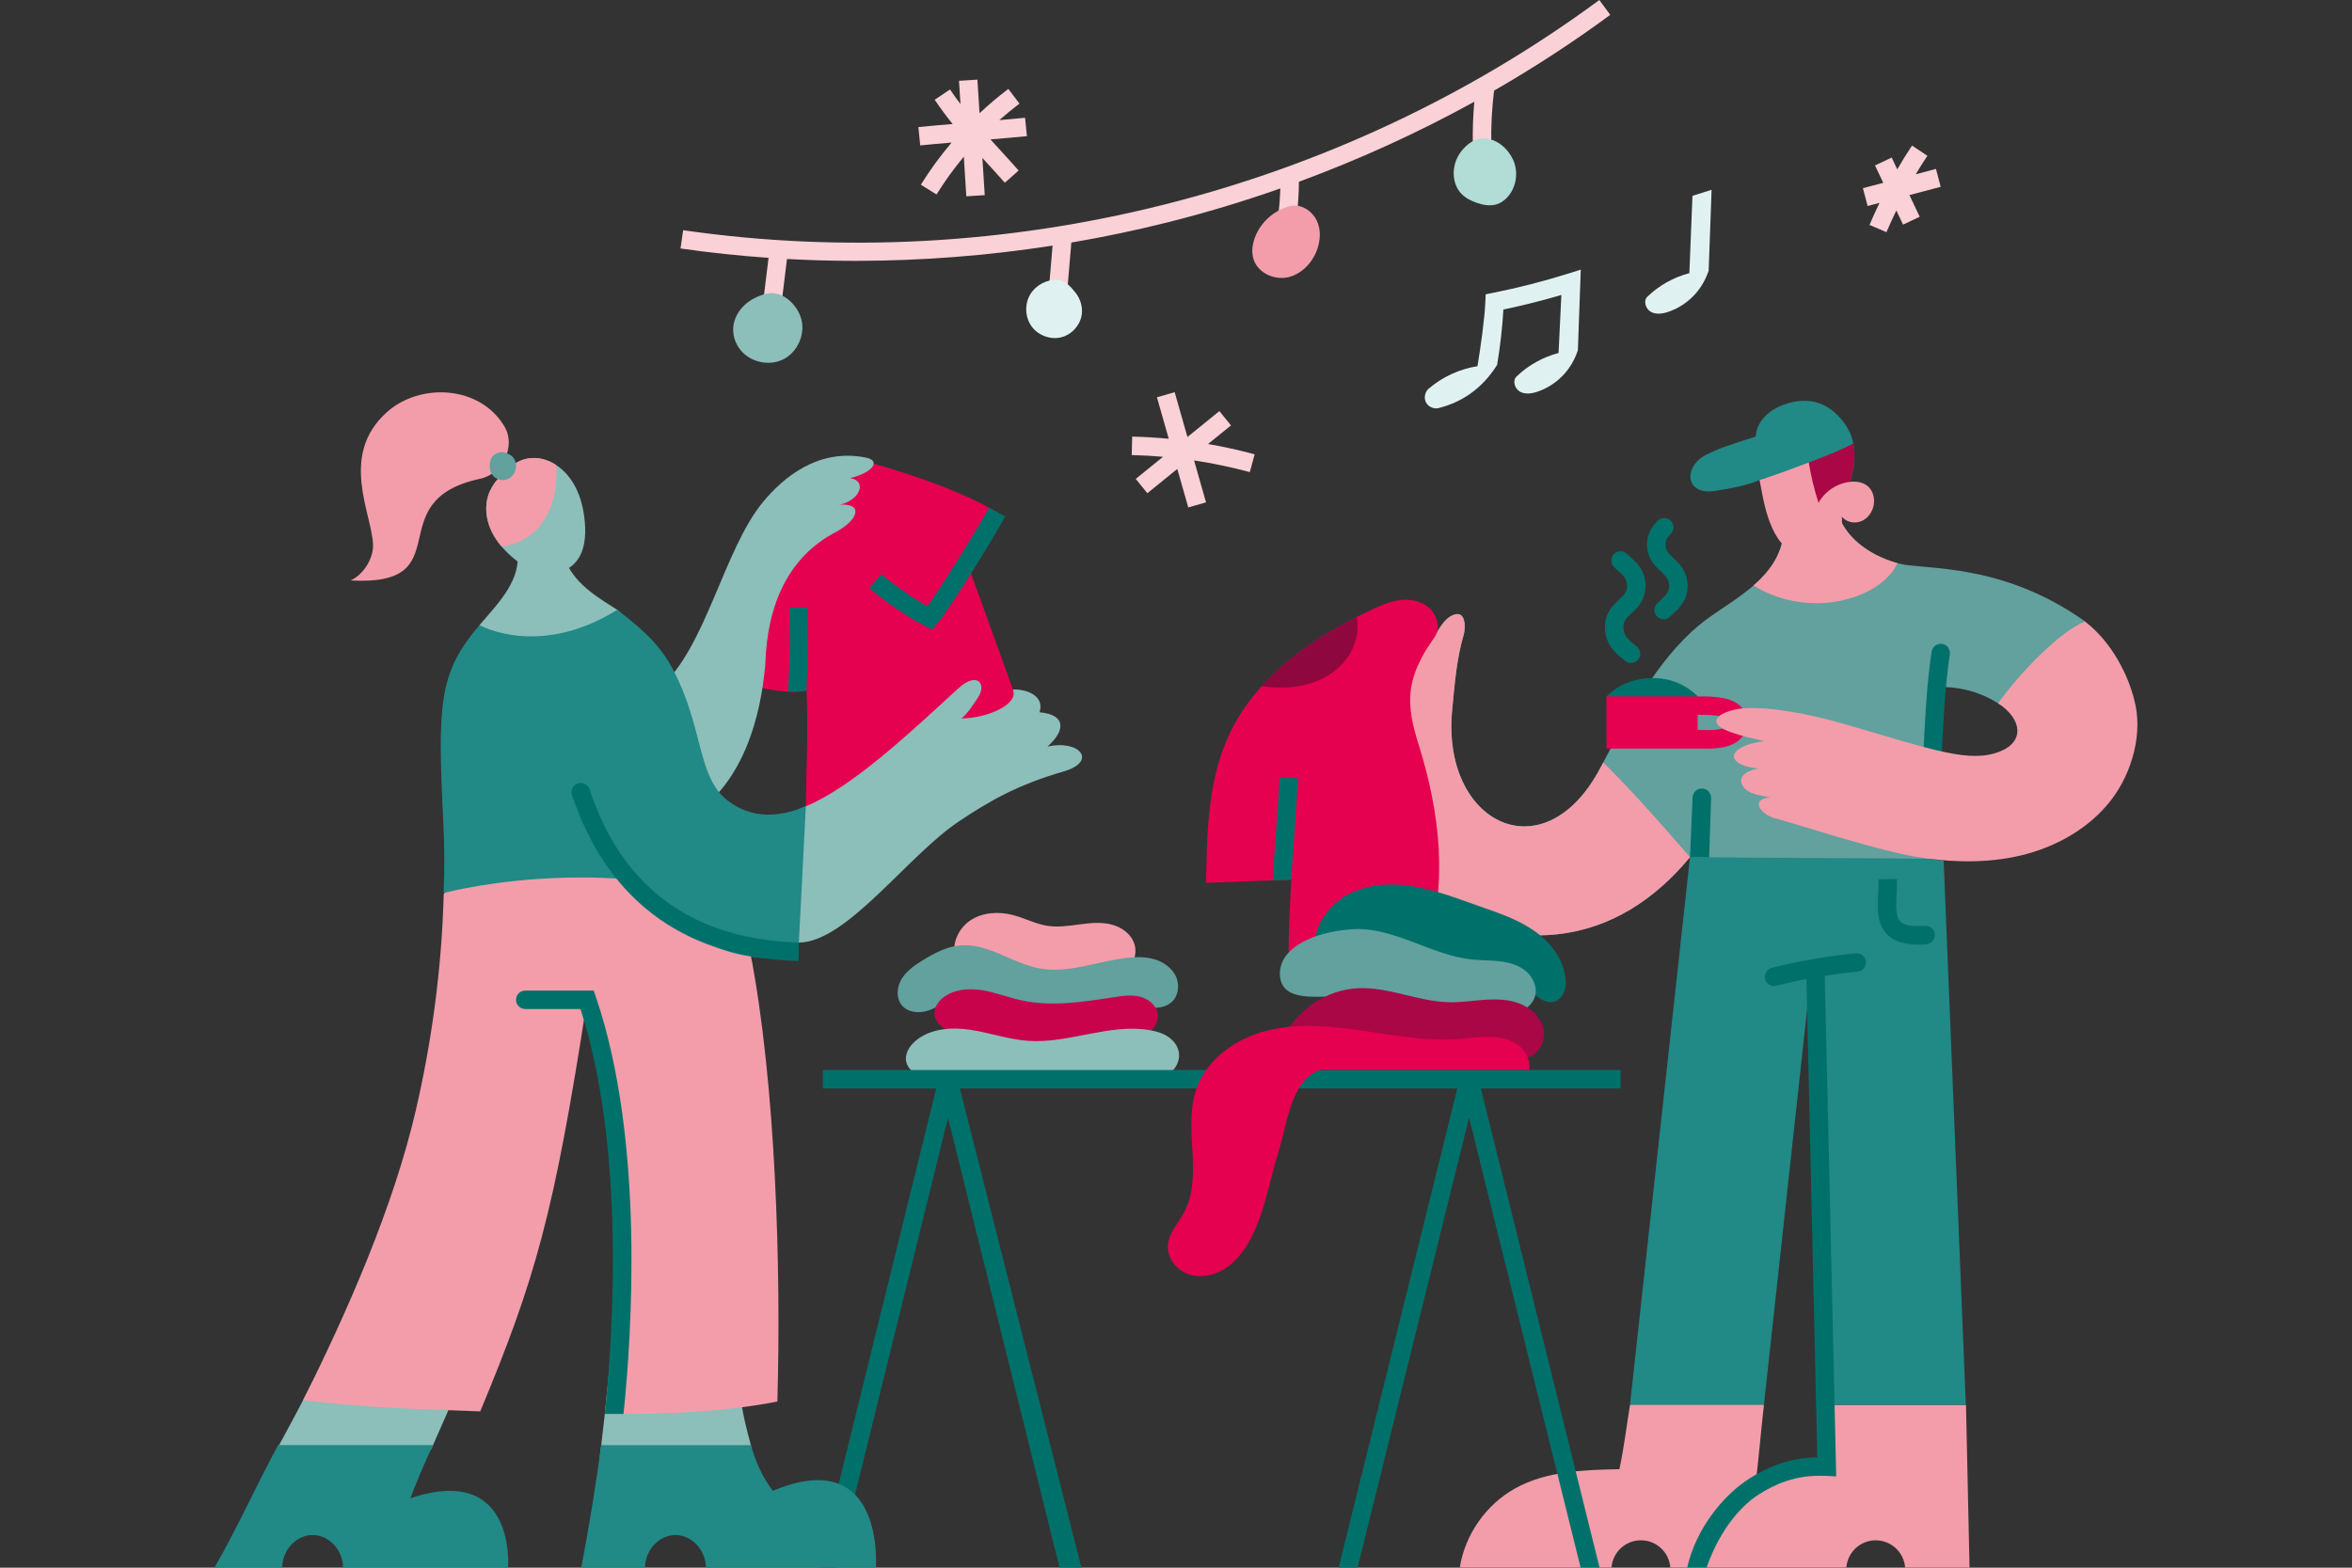
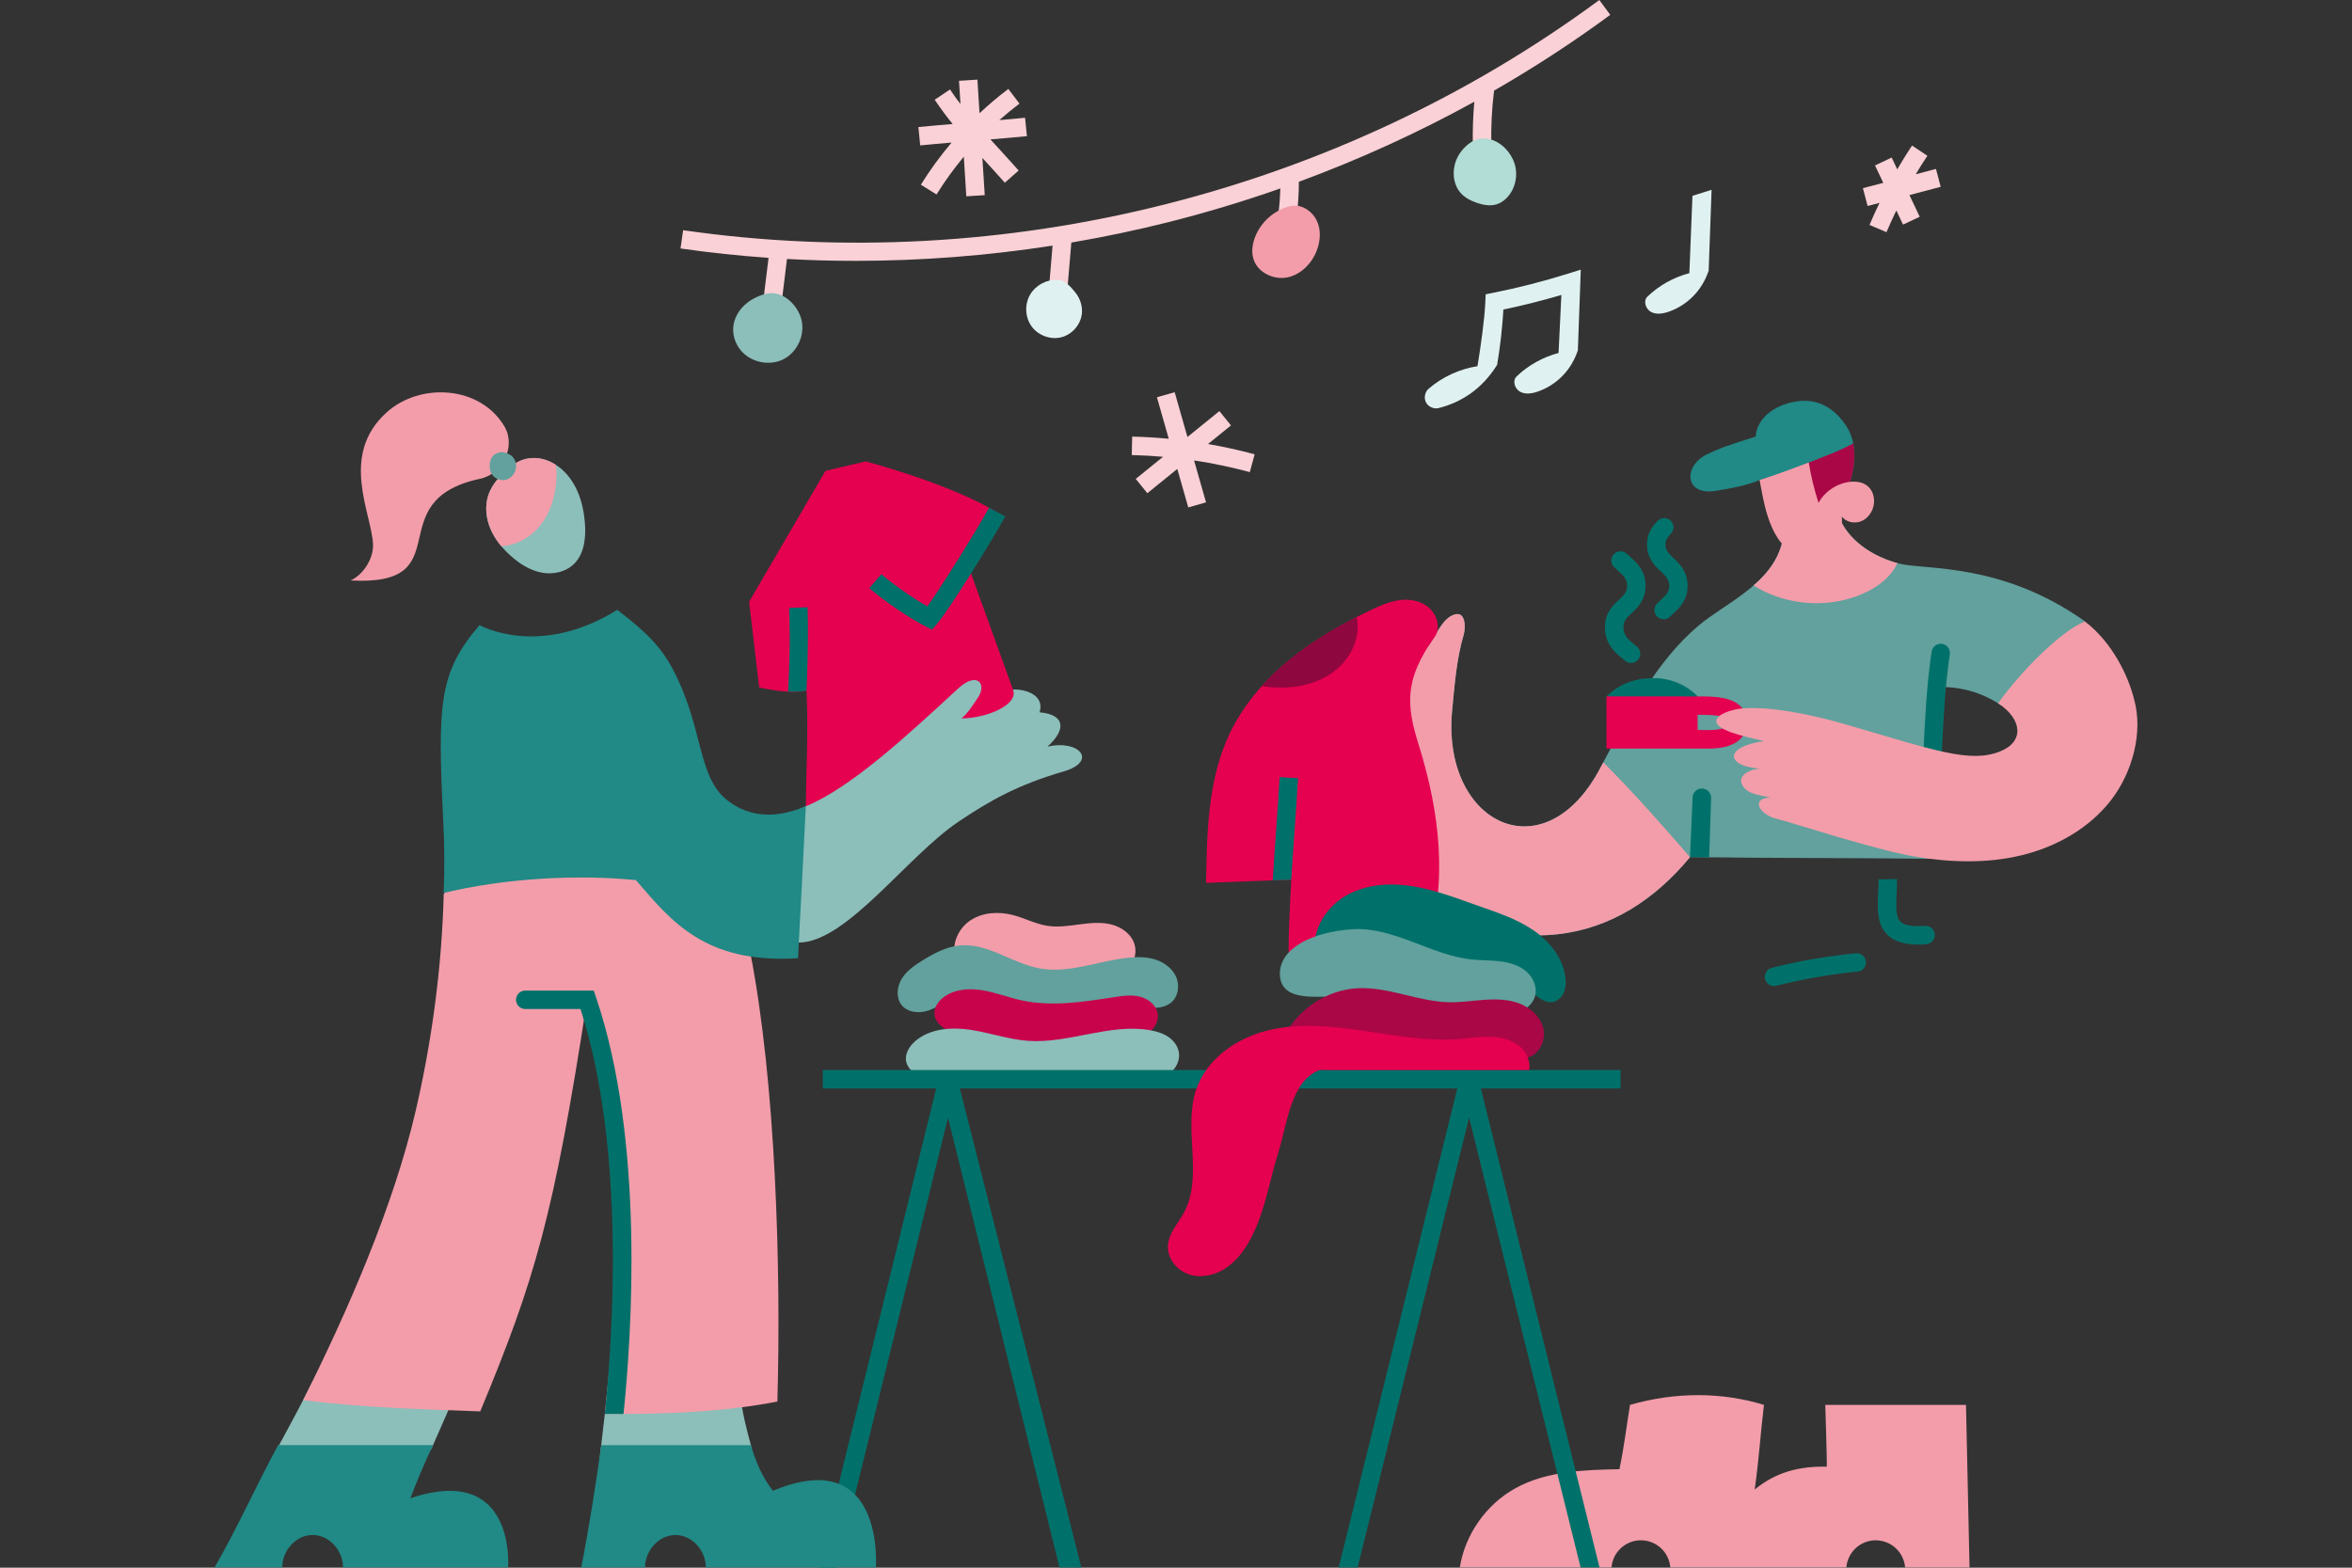
<svg xmlns="http://www.w3.org/2000/svg" id="a" viewBox="0 0 600 400">
  <rect x="0" y="0" width="600" height="400" fill="#333333" stroke="none" />
  <defs>
    <clipPath id="b">
      <path d="M455.11,135.13c-.72,13.1-14.4,18.17-22,24.66-10.42,8.88-17.43,22.05-24.85,36.13-14.34,27.22-40.58,14.18-37.81-14.69.62-6.43,1.09-12.95,2.91-19.15.58-1.97.52-5.97-2.09-5.34-3.7.89-5.16,6.51-7.8,9.22-10.24,18.72-12.07,41.84-4.75,61.2,10.71,8.55,24.83,12.67,38.46,11.23,13.62-1.44,24.98-8.84,33.95-19.7,21.22.29,43.23.19,64.64.46-.66-12.54-1.28-27.27-1.51-43.83,5.66-.23,11.37,1.33,16.13,4.58,6.63-7.75,14.18-14.83,21.5-21.36-21.39-15.17-40.86-13.05-47.43-14.74s-13.09-5.86-15.42-12.18c-5.06.5-10.02,2.03-13.93,3.5Z" style="fill:#62a19d;" />
    </clipPath>
    <clipPath id="c">
      <path d="M471.91,123.21c1.39-4.41,1.96-10.08-.88-14.45-2.84-4.37-6.93-7-12.11-6.42s-10.66,3.67-11.05,9.06c-6.43,2.03-9.3,2.96-12.62,4.63-5.77,2.92-5.66,10.52,2.48,9.2,6.49-1.05,8.44-1.63,12.89-3.37,1.59,1.79,3.8,4.99,5.76,6.38s4.31,2.34,6.7,2.2c3.68-.22,7.49-2.98,8.84-7.24Z" style="fill:#218986;" />
    </clipPath>
    <clipPath id="d">
      <path d="M365.99,162.53c1.58-2.2.66-5.48-1.31-7.34-1.97-1.85-4.89-2.42-7.57-2.08s-5.19,1.47-7.63,2.65c-7.27,3.51-14.34,7.53-20.58,12.64s-11.66,11.36-15.15,18.64c-5.59,11.67-5.88,25.08-6.08,38.23,7.13-.27,14.25-.55,21.74-.82-.42,7.7-.85,15.4-.61,22.78,11.92-.25,23.81-1.97,34.86-4.73,5.9-16.73,3.6-35.34-1.69-52.28-1.51-4.85-2.69-9.24-2.05-14.28.7-5.54,4.1-10.69,6.06-13.41Z" style="fill:#e50050;" />
    </clipPath>
    <clipPath id="e">
      <path d="M130.7,118.77c-2.62,2.05-5.15,4.5-6.17,7.72-.87,2.73-.53,5.78.58,8.42s2.95,4.9,5.05,6.8c2.29,2.08,4.98,3.81,7.98,4.39s6.35-.16,8.48-2.41c2.5-2.63,2.89-6.69,2.58-10.36-.27-3.2-.99-6.39-2.48-9.21s-3.8-5.24-6.69-6.46-6.4-1.18-9.33,1.12Z" style="fill:#8cbeba;" />
    </clipPath>
  </defs>
  <path d="M478.5,393.02c3.96,0,7.19,3.05,7.5,6.93h16.43l-.9-41.48h-35.9s.5,15.33.38,15.76c-6.87-.14-12.78,1.27-18.38,5.81,1.18-8.61,1.26-12.13,2.36-21.58-10.56-3.23-22.33-3.4-34.17,0-.89,5.38-1.47,10.56-2.7,16.41-9.1.18-18.61.47-26.57,4.88-7.44,4.12-12.82,11.79-14.15,20.19h38.7c.3-3.88,3.54-6.93,7.5-6.93s7.19,3.05,7.5,6.93h44.91c.3-3.88,3.54-6.93,7.5-6.93Z" style="fill:#f39daa;" />
-   <polygon points="431.12 218.69 415.81 358.47 449.98 358.47 462.13 247.21 465.63 358.47 501.49 358.47 495.83 219.61 467.05 215.8 431.12 218.69" style="fill:#218986;" />
-   <path d="M430.41,399.95c2.2-9.77,9.14-18.5,15.99-22.77,3.95-2.46,9.4-5.2,17.2-5.34l-2.81-123.14,4.71-.11,2.92,128.12-2.53-.13c-7.87-.41-13.22,2.24-17,4.59-5.67,3.53-10.68,10.51-13.51,18.77h-4.97Z" style="fill:#00716a;" />
  <path d="M450.29,249.85h0c-.34-1.28.43-2.58,1.71-2.9,7.02-1.77,14.2-3.01,21.41-3.72,1.31-.13,2.48.83,2.59,2.15h0c.1,1.27-.83,2.41-2.1,2.53-7,.68-13.97,1.89-20.78,3.61-1.24.31-2.5-.44-2.83-1.67Z" style="fill:#00716a;" />
  <path d="M489.27,241c-3.42,0-5.88-.76-7.59-2.31-2.96-2.69-2.75-6.85-2.56-10.86.06-1.15.11-2.33.1-3.47l4.71-.06c.02,1.28-.04,2.54-.1,3.76-.15,3.06-.29,5.96,1.03,7.16.72.66,2.39,1.31,6.18,1.01,1.24-.1,2.34.78,2.52,2.01h0c.19,1.36-.81,2.58-2.17,2.68-.74.06-1.44.09-2.11.09Z" style="fill:#00716a;" />
  <path d="M455.11,135.13c-.72,13.1-14.4,18.17-22,24.66-10.42,8.88-17.43,22.05-24.85,36.13-14.34,27.22-40.58,14.18-37.81-14.69.62-6.43,1.09-12.95,2.91-19.15.58-1.97.52-5.97-2.09-5.34-3.7.89-5.16,6.51-7.8,9.22-10.24,18.72-12.07,41.84-4.75,61.2,10.71,8.55,24.83,12.67,38.46,11.23,13.62-1.44,24.98-8.84,33.95-19.7,21.22.29,43.23.19,64.64.46-.66-12.54-1.28-27.27-1.51-43.83,5.66-.23,11.37,1.33,16.13,4.58,6.63-7.75,14.18-14.83,21.5-21.36-21.39-15.17-40.86-13.05-47.43-14.74s-13.09-5.86-15.42-12.18c-5.06.5-10.02,2.03-13.93,3.5Z" style="fill:#62a19d;" />
  <g style="clip-path:url(#b);">
    <path d="M431.12,218.69c-8.35-9.62-16.96-19.37-25.76-27.72-3.02-1.81-3.47-5.89-4.01-9.37-1.83-11.7-8.62-22.54-18.34-29.3-4.61-3.2-10.07-5.55-15.68-5.23-6.73.38-12.76,4.61-16.91,9.92-4.14,5.31-6.69,11.67-8.76,18.1-3.21,12.2-6.19,24.58-6.49,37.18-.3,12.61,2.25,25.6,9.3,36.06,7.05,10.46,19.06,17.99,31.67,17.68,10.13-.25,19.48-5.28,28.09-10.62,6.25-3.88,12.42-8.06,17.29-13.58s8.06-11.97,9.62-23.12Z" style="fill:#f39daa;" />
    <path d="M445.23,147.95c8.41,6.38,20.33,7.79,29.99,3.53,3.39-1.5,6.6-3.74,8.4-6.98,2.3-4.15,1.88-9.54-.66-13.55-2.54-4.01-6.99-6.63-11.68-7.39-4.69-.76-9.56.24-13.81,2.35-8.03,3.97-14.04,12.38-12.24,22.04Z" style="fill:#f39daa;" />
  </g>
  <path d="M495.27,194.23l-4.7-.23.08-1.72c.42-8.69.85-17.66,2.11-26.02.2-1.31,1.43-2.19,2.73-1.97h0c1.26.22,2.11,1.4,1.92,2.66-1.23,8.07-1.63,16.59-2.07,25.55l-.08,1.72Z" style="fill:#00716a;" />
  <path d="M436,218.75l-4.87-.06.65-15.23c.06-1.3,1.14-2.31,2.44-2.26h0c1.31.04,2.33,1.14,2.29,2.44l-.5,15.11Z" style="fill:#00716a;" />
  <path d="M471.91,123.21c1.39-4.41,1.96-10.08-.88-14.45-2.84-4.37-6.93-7-12.11-6.42s-10.66,3.67-11.05,9.06c-6.43,2.03-9.3,2.96-12.62,4.63-5.77,2.92-5.66,10.52,2.48,9.2,6.49-1.05,8.44-1.63,12.89-3.37,1.59,1.79,3.8,4.99,5.76,6.38s4.31,2.34,6.7,2.2c3.68-.22,7.49-2.98,8.84-7.24Z" style="fill:#218986;" />
  <g style="clip-path:url(#c);">
    <path d="M461.46,118c4.57-1.76,8.51-3.23,12.47-5.49,1.27,3.21,1.3,6.9.07,10.13s-3.7,5.97-6.78,7.52c-1.29.65-2.81,1.1-4.18.65-1.47-.48-2.45-1.88-3.08-3.3-.64-1.43-1.03-2.99-.93-4.56s.18-4.08,2.44-4.95Z" style="fill:#aa0746;" />
  </g>
  <path d="M461.42,118c.6,3.63,1.37,6.81,2.49,10.31,1.56-2.87,4.67-4.99,8.01-5.36,1.59-.18,3.3.05,4.53,1.08,1.35,1.13,1.85,3.06,1.55,4.79-.32,1.8-1.5,3.48-3.19,4.17s-3.84.26-4.96-1.18c.38,2.96-1.41,5.47-3.55,7.19-1.61,1.29-3.51,2.3-5.57,2.48-4.16.36-6.98-3.04-8.68-6.86s-2.32-7.61-3.18-12.14c4.03-1.27,7.84-2.69,12.56-4.49Z" style="fill:#f39daa;" />
  <path d="M409.81,177.68c3.17-3.01,6.82-4.56,11.56-4.66,5.01-.1,8.86,1.85,11.76,4.67-3.72,2.17-15.84,3.16-23.31-.01Z" style="fill:#00716a;" />
  <path d="M444.13,180.32c-2.43-2.53-6.95-2.59-9.94-2.63-.39,0-24.38-.01-24.38-.01v13.32s25.2,0,25.85,0c2.59,0,6.03-.31,8.19-2.34,1.15-1.08,1.78-2.53,1.83-4.18.05-1.63-.49-3.07-1.55-4.17ZM440.62,185.24c-1.27,1.2-5.12,1.07-6.57,1.02-.39-.01-.71-.02-.98-.02v-3.87c.32,0,.67.01,1.05.02,1.8.02,5.54.07,6.61,1.18.09.09.25.26.24.78-.01.5-.18.73-.35.89Z" style="fill:#e50050;" />
  <path d="M416.09,169.17c-.53,0-1.07-.18-1.51-.55-.17-.14-.34-.28-.52-.43-1.96-1.6-4.63-3.78-4.63-8.17,0-3.66,2.06-5.59,3.57-6.99,1.4-1.31,2.08-2.01,2.08-3.55,0-1.71-.86-2.56-2.38-3.91-.32-.29-.64-.58-.94-.86-.93-.91-.95-2.4-.04-3.33.91-.93,2.4-.95,3.33-.04.25.24.52.48.79.72,1.67,1.49,3.95,3.53,3.95,7.42,0,3.66-2.06,5.59-3.57,6.99-1.4,1.31-2.08,2.01-2.08,3.55,0,2.05,1.1,3.05,2.9,4.52.19.16.38.31.56.46,1,.83,1.13,2.32.3,3.31-.47.56-1.13.84-1.81.84Z" style="fill:#00736c;" />
  <path d="M424.4,158c-.59,0-1.18-.22-1.64-.66-.93-.9-.96-2.39-.05-3.33.34-.35.68-.67,1.02-.98,1.4-1.31,2.08-2.01,2.08-3.55s-.73-2.34-2.13-3.67c-1.48-1.41-3.52-3.34-3.52-6.87,0-2.83,1.3-4.57,2.7-6.03.9-.94,2.39-.97,3.33-.07.94.9.97,2.39.07,3.33-.96,1-1.39,1.63-1.39,2.77,0,1.45.67,2.14,2.05,3.46,1.52,1.44,3.59,3.41,3.59,7.09s-2.06,5.59-3.57,6.99c-.3.28-.59.55-.85.82-.46.48-1.08.72-1.69.72Z" style="fill:#00736c;" />
  <path d="M509.72,179.44c6.1,3.99,6.84,9.79.45,12.31-7.73,3.04-16.71-.34-39.52-6.97-8.51-2.48-19.2-4.63-26.24-4.02-2.47.21-6.69,1.47-6.56,3.32.15,2.29,6.72,3.74,12.15,5.01-10.81,1.53-9.76,6.93.49,7.11-2.7-.54-8.05,1.26-5.81,4.47,1.45,2.07,4.2,2.18,6.99,2.84-5.11.07-3.05,4.35,1.64,5.43,3.33.76,24.85,7.89,35.37,9.65,8.94,1.49,18.19,1.77,27-.36,8.81-2.13,17.17-6.8,22.75-13.94,5.58-7.14,8.3-17.42,6.02-25.72-1.53-6.25-5.69-14.74-12.58-20-6.25,2.45-16.62,13.08-22.16,20.89Z" style="fill:#f39daa;" />
  <path d="M365.99,162.53c1.58-2.2.66-5.48-1.31-7.34-1.97-1.85-4.89-2.42-7.57-2.08s-5.19,1.47-7.63,2.65c-7.27,3.51-14.34,7.53-20.58,12.64s-11.66,11.36-15.15,18.64c-5.59,11.67-5.88,25.08-6.08,38.23,7.13-.27,14.25-.55,21.74-.82-.42,7.7-.85,15.4-.61,22.78,11.92-.25,23.81-1.97,34.86-4.73,5.9-16.73,3.6-35.34-1.69-52.28-1.51-4.85-2.69-9.24-2.05-14.28.7-5.54,4.1-10.69,6.06-13.41Z" style="fill:#e50050;" />
  <g style="clip-path:url(#d);">
    <path d="M320.62,174.87c4.02.71,8.18.84,12.15-.09,3.97-.93,7.74-2.99,10.32-6.15,2.58-3.16,3.86-7.46,2.97-11.44-5.04,1.75-10.11,3.53-14.71,6.22-4.6,2.7-8.75,6.42-10.73,11.46Z" style="fill:#8e073e;" />
    <path d="M329.38,224.92l-4.7-.27c.26-4.37.57-8.86.88-13.2.31-4.33.63-8.82.88-13.16l4.7.27c-.26,4.37-.57,8.87-.88,13.22-.31,4.33-.63,8.81-.88,13.14Z" style="fill:#00716a;" />
  </g>
  <path d="M243.87,244.74c-1.33-3.54.49-7.76,3.63-9.87,3.14-2.11,7.26-2.35,10.92-1.39,2.98.78,5.75,2.28,8.79,2.75,2.71.42,5.47-.01,8.19-.37s5.52-.65,8.18.04c2.66.69,5.17,2.55,5.88,5.21.88,3.28-1.3,6.78-4.25,8.45-2.95,1.67-6.49,1.91-9.88,1.93-5.29.03-10.58-.38-15.8-1.22-5.59-.9-11.36-2.44-15.66-5.52Z" style="fill:#f39daa;" />
  <path d="M259.8,256.83c-4.13-.89-7.71-4.22-11.93-3.97-2.15.13-4.12,1.18-5.96,2.3s-3.66,2.34-5.75,2.87c-2.08.53-4.54.21-5.98-1.38-1.63-1.8-1.46-4.71-.22-6.8s3.32-3.52,5.38-4.8c2.97-1.84,6.16-3.54,9.64-3.83,7.06-.6,13.27,4.61,20.25,5.88,7.49,1.36,14.96-1.93,22.53-2.73,2.37-.25,4.82-.25,7.09.5s4.34,2.33,5.25,4.54c.91,2.21.41,5.04-1.47,6.5-1.63,1.26-3.85,1.33-5.91,1.34-7.5.04-28.47.55-32.92-.41Z" style="fill:#62a19d;" />
  <path d="M243.77,263.58c-2.64-.61-5.45-2.5-5.39-5.2.03-1.5.98-2.84,2.14-3.78,2.7-2.18,6.5-2.5,9.93-1.96s6.7,1.85,10.09,2.59c7.74,1.69,15.78.42,23.6-.79,2.29-.36,4.67-.7,6.91-.07s4.29,2.52,4.34,4.84c.03,1.59-.88,3.09-2.1,4.11s-2.73,1.63-4.23,2.16c-8.75,3.1-18.14,3.92-27.42,4.19-3.45.1-6.95.13-10.32-.64s-6.64-2.43-7.56-5.45Z" style="fill:#c8034c;" />
  <path d="M250.74,276.88c12.52-.14,25.05-.29,37.57-.43,2.82-.03,5.73-.09,8.28-1.3s4.61-3.92,4.13-6.69c-.28-1.64-1.39-3.05-2.78-3.96s-3.02-1.38-4.65-1.66c-10.3-1.76-20.66,3.49-31.08,2.73-4.96-.36-9.72-2.07-14.63-2.81-4.92-.74-10.4-.34-14.14,2.92-1.54,1.34-2.75,3.39-2.23,5.37.42,1.6,1.85,2.71,3.27,3.56,4.66,2.77,10.02,2.35,16.27,2.28Z" style="fill:#8cbeba;" />
  <rect x="209.9" y="273.02" width="203.51" height="4.71" style="fill:#00716a;" />
  <polygon points="213.53 399.95 208.69 399.95 239.55 274.81 244.12 274.81 275.85 399.95 270.28 399.95 241.84 285.19 213.53 399.95" style="fill:#00716a;" />
  <polygon points="403.21 399.95 374.77 285.17 346.33 399.95 341.5 399.95 372.49 274.81 377.05 274.81 408.04 399.95 403.21 399.95" style="fill:#00716a;" />
  <path d="M335.4,242.41c-.49-5.72,3.23-11.27,8.26-14.05,5.03-2.78,11.09-3.14,16.77-2.22,5.67.91,11.07,3.01,16.49,4.92,4.82,1.7,9.76,3.29,14.01,6.13s7.81,7.17,8.41,12.25c.16,1.32.1,2.69-.45,3.9s-1.66,2.21-2.98,2.36c-1.94.23-3.57-1.31-5.1-2.54-4.89-3.94-11.3-5.5-17.57-5.96s-12.56.07-18.83-.25-12.71-1.58-19-4.55Z" style="fill:#00716a;" />
  <path d="M342.59,254.85c-2.36-1.87-15.78,2.38-16.09-6.15-.24-6.62,8.13-10.94,18.53-11.6,10.49-.67,19.93,6.59,30.38,7.71,2.43.26,4.88.18,7.3.48s4.88,1.02,6.71,2.63,2.88,4.28,2.07,6.58c-.62,1.77-2.23,3.07-3.98,3.75-1.75.68-3.66.85-5.54.98-13.83.97-29.99,3.06-39.39-4.38Z" style="fill:#62a19d;" />
  <path d="M327.36,264.98c3.36-7.29,10.98-12.43,19-12.83,7.85-.39,15.39,3.4,23.25,3.57,3.06.07,6.1-.41,9.15-.62s6.2-.12,9.04,1.02c2.84,1.14,5.33,3.5,5.94,6.5s-1.13,6.49-4.1,7.23c-.88.22-1.79.2-2.69.18-4.21-.09-8.42-.17-12.63-.26-15.34-.32-30.82-.65-46.96-4.79Z" style="fill:#aa0746;" />
  <path d="M390.11,273.02h-51.36c-.75-.03-1.45-.04-2.1-.02-7.44,2.91-8.17,13.44-10.55,21.06-2.38,7.62-3.51,15.76-7.44,22.71-1.58,2.79-3.65,5.38-6.38,7.06-2.73,1.68-6.19,2.34-9.21,1.25-3.01-1.1-5.36-4.15-5.13-7.35.23-3.1,2.57-5.55,4.06-8.28,5.08-9.36-.26-21.35,3.14-31.43,2.63-7.79,10.22-13.11,18.2-15.09,7.98-1.98,16.37-1.12,24.51.08,8.13,1.2,16.32,2.73,24.52,2.09,2.87-.23,5.72-.72,8.59-.53,2.87.19,5.83,1.17,7.68,3.37,1.17,1.38,1.73,3.33,1.48,5.09Z" style="fill:#e50050;" />
  <path d="M152.99,372.02l1.3-11.26,34.85-3.66s-.35,1.51,2.44,11.73c2.79,10.22-38.59,3.18-38.59,3.18Z" style="fill:#8cbeba;" />
  <path d="M79.78,352.46c-2.84,5.61-5.8,11.18-8.83,16.72-5.23,9.57,33.3,4.33,33.3,4.33l5.77-3.76,5.12-11.66-35.37-5.62Z" style="fill:#8cbeba;" />
  <path d="M104.69,382.29c3.29-8.65,5.79-13.57,5.79-13.57h-39.52c-5.23,9.57-10.7,21.73-16.23,31.22h17.29c-.01-.17-.03.18-.03,0,0-4.28,3.47-8.28,7.76-8.28s7.76,4,7.76,8.28c0,.18-.01-.17-.03,0h42.14s2.13-26.75-24.92-17.66Z" style="fill:#218986;" />
  <path d="M197.17,380.39c-2.74-3.52-4.43-7.55-5.61-11.66h-38.18c-1.26,9.39-3.24,21.74-5.11,31.22h16.31c-.01-.17-.03.18-.03,0,0-4.28,3.47-8.28,7.76-8.28s7.76,4,7.76,8.28c0,.18-.01-.17-.03,0h43.41s2.36-31.57-26.29-19.56Z" style="fill:#218986;" />
  <path d="M113.19,228.17c-.48,18.56-2.98,37.34-7.13,55.19-5.68,24.44-17.3,51.05-28.74,73.91,17.08,2.05,31.18,2.3,45.19,2.85,13.92-33.51,18.79-49.91,27.26-105.02,11.85,34.83,6.97,81.96,4.51,105.67,18.48.18,32.63-.92,44.03-3.16.97-33.87-.42-81.19-6.89-114.45-3.3-16.95-26.27-38.26-47.87-35.42-12.08,1.59-23.26,8.98-30.37,20.44Z" style="fill:#f39daa;" />
  <path d="M159.05,360.78l-4.76-.02c2.01-19.35,5.37-67.55-6.21-103.31h-14.09c-1.3,0-2.35-1.05-2.35-2.35h0c0-1.3,1.05-2.35,2.35-2.35h17.48l.54,1.6c12.52,36.78,9.12,86.5,7.05,106.44Z" style="fill:#00716a;" />
  <path d="M258.88,177.29l-.64,6.71-52.71,23.27c.15-11.48.68-20.74.22-30.71,0-.12,0-.24-.01-.36-1.38.32-3.05.37-4.69.28-3.75-.19-7.39-1.09-7.39-1.09l-2.56-21.85,19.48-33.4,10.27-2.41s19.21,5.04,31.47,11.82c.69.38,1.34.81,2.04,1.19-3.31,6.57-7.63,12.85-7.63,12.85l12.17,33.71Z" style="fill:#e50050;" />
  <path d="M237.76,160.65l-1.62-.81c-3.99-2-10.72-6.57-14.4-9.78l3.1-3.55c2.9,2.53,8.03,6.1,11.72,8.21,3.8-5.25,13.04-20.18,15.74-25.18l4.14,2.23c-2.94,5.46-14.47,24.11-17.49,27.52l-1.2,1.36Z" style="fill:#00716a;" />
  <path d="M205.74,176.18c-1.38.32-3.05.37-4.69.28.31-5.75.58-12.77.27-21.34l4.7-.17c.32,8.67-.27,21.35-.28,21.23Z" style="fill:#00716a;" />
  <path d="M205.51,205.75c11.65-4.81,25.83-18.01,38.9-30.06,4.93-4.54,7.47-1.14,4.98,2.44-1.32,1.9-2.37,3.75-4.12,5.18,6.79-.08,14.7-3.64,13.12-7.37,3.38-.16,8.16,1.52,6.81,5.8,6.75.61,6.68,4.58,2.02,8.76,8.14-1.87,12.94,3.78,4.04,6.36-11.57,3.36-18.74,7.42-26.71,12.77-13.2,8.86-28.6,30.87-40.83,30.87-5.28-10.06-8.23-30.62,1.78-34.75Z" style="fill:#8cbeba;" />
-   <path d="M168.4,175.44c11.78-10.43,16.24-35.23,26.22-47.33,5.26-6.38,14.23-13.82,26.34-11.34,3.63.74,2.06,3.7-4.08,5.22,4.75.85,2.12,6.27-3.5,6.92,1.52-.33,4.53-.26,4.8,1.28.36,2.03-2.61,4.31-5.21,5.7-11.57,6.14-17.27,17.95-17.74,33.62-1.18,13.72-5.59,29.23-17.41,37.76-6.01-13.31-6.94-17.71-9.42-31.82Z" style="fill:#8cbeba;" />
-   <path d="M122.33,159.49c5.15-6.04,10.71-11.48,9.65-19.31l.1.21,12.29,2.93c2.62,6.16,9.04,9.65,13.1,12.28,5.43,3.51-13.75,12.23-19.4,11.71-14.4-1.31-15.74-7.82-15.74-7.82Z" style="fill:#8cbeba;" />
  <path d="M122.33,159.49c-10.37,12.15-10.74,19.82-9.25,50.11.3,6.06.36,12.18.09,18.24,15.3-3.68,33.59-4.82,49.05-3.28,9.06,10.52,17.65,21.39,41.35,19.94.8-14.57,1.26-24.36,2-38.83-6.76,2.98-13.94,3.3-20.04-1.48-7.67-6.01-6.05-18.39-13.72-33.12-2.98-5.73-6.64-9.6-14.35-15.47-19.99,12.47-35.13,3.9-35.13,3.9Z" style="fill:#218986;" />
-   <path d="M203.66,245.19c-41.4-1.17-53.47-29.89-57.74-42.3-.43-1.24.25-2.58,1.49-2.99h0c1.23-.41,2.55.25,2.97,1.47,4.2,12.24,15.06,38.03,53.42,39.11l-.13,4.7Z" style="fill:#00716a;" />
  <path d="M130.7,118.77c-2.62,2.05-5.15,4.5-6.17,7.72-.87,2.73-.53,5.78.58,8.42s2.95,4.9,5.05,6.8c2.29,2.08,4.98,3.81,7.98,4.39s6.35-.16,8.48-2.41c2.5-2.63,2.89-6.69,2.58-10.36-.27-3.2-.99-6.39-2.48-9.21s-3.8-5.24-6.69-6.46-6.4-1.18-9.33,1.12Z" style="fill:#8cbeba;" />
  <g style="clip-path:url(#e);">
    <path d="M123.81,138.89c4.67,1.52,10.03-.42,13.33-4.05,3.31-3.63,4.75-8.67,4.83-13.58.04-2.19-.24-4.54-1.69-6.18-1.41-1.61-3.67-2.2-5.8-2.27-5.94-.17-11.8,3.51-14.24,8.92s-2.99,15.01,3.56,17.15Z" style="fill:#f39daa;" />
  </g>
  <path d="M122.46,122.17c5.77-1.24,9.23-8.29,6.22-13.37-6.2-10.46-21.48-11.23-29.96-3.66-12.31,10.99-3.84,25.93-3.56,33.8.13,3.57-2.47,7.71-5.73,9.17,28.58,1.53,6.84-20.33,33.04-25.95Z" style="fill:#f39daa;" />
  <path d="M126.04,116.07c-1.14.88-1.3,2.71-.94,4.11.44,1.69,2.47,2.72,4.13,2.19s2.71-2.44,2.37-4.15c-.18-.92-.74-1.78-1.56-2.22s-2.31-1.22-4,.08Z" style="fill:#62a19d;" />
  <path d="M381.14,23.12c10.3-5.92,20.21-12.38,29.64-19.33l-2.79-3.79c-66.6,49.15-151.79,70.55-233.72,58.74l-.67,4.66c7.42,1.07,14.92,1.86,22.46,2.39l-1.34,10.94,4.67.57,1.37-11.22c5.79.32,11.6.48,17.43.48,16.75,0,33.63-1.3,50.32-3.89l-.9,10.67,4.69.39,1-11.84c8.3-1.41,16.54-3.14,24.69-5.19,9.66-2.43,19.22-5.31,28.63-8.62-.06,1.99-.2,3.97-.44,5.94l4.67.57c.33-2.71.49-5.47.5-8.21,15.45-5.7,30.45-12.54,44.75-20.42-.32,3.64-.45,7.31-.38,10.95l4.71-.09c-.09-4.56.15-9.16.71-13.68Z" style="fill:#fad1d6;" />
  <path d="M195.43,74.95c-2.05.53-4.01,1.49-5.55,2.94s-2.63,3.42-2.82,5.53c-.2,2.13.54,4.31,1.9,5.96,2.54,3.09,7.31,4.09,10.88,2.29,3.57-1.81,5.59-6.24,4.61-10.12s-4.99-7.63-9.02-6.58Z" style="fill:#8cbeba;" />
  <path d="M269.92,71.4c-2.84-.18-5.72,1.34-7.15,3.8s-1.28,5.75.38,8.06,4.77,3.48,7.53,2.81,4.99-3.17,5.3-6c.21-1.89-.4-3.83-1.57-5.33s-2.68-3.22-4.5-3.33Z" style="fill:#e0f1f1;" />
  <path d="M329.06,52.61c-4,1-7.43,4.05-8.9,7.9-.7,1.82-.97,3.87-.35,5.72,1.12,3.37,5.14,5.26,8.62,4.54s6.26-3.59,7.51-6.92c.93-2.47,1.1-5.33-.09-7.68-1.18-2.36-3.96-4.27-6.79-3.56Z" style="fill:#f39daa;" />
  <path d="M378.32,35.3c-2.2,0-4.19,1.58-5.55,3.31s-2.06,3.98-1.91,6.18c.1,1.55.63,3.1,1.62,4.29,1.08,1.3,2.65,2.12,4.25,2.67,1.62.56,3.4.89,5.04.39,1.36-.42,2.51-1.38,3.35-2.53,1.83-2.53,2.17-6.05.86-8.88s-4.17-5.44-7.66-5.42Z" style="fill:#b2dcd6;" />
  <path d="M402.52,89.28l.74-20.48-3.18,1c-6.31,1.98-12.79,3.64-19.27,4.93l-1.81.36-.08,1.84c-.21,4.69-1.19,11.49-2.01,16.5-4.58.73-8.96,2.73-12.47,5.76-.96.83-1.25,2.35-.67,3.48s2,1.76,3.23,1.45c5.73-1.45,10.97-4.76,14.9-10.98-.02,0-.03,0-.05,0l.07-.02c.78-4.66,1.32-9.41,1.6-14.14,4.96-1.04,9.92-2.29,14.79-3.72l-.72,14.8c-4,1.06-7.74,3.13-10.72,6.01-1.13,1.1-.42,3.21.98,3.92s3.11.4,4.59-.13c4.54-1.63,8.32-5.26,10.02-10.32l.04-.02v-.11s.04-.09.05-.14c-.01,0-.03,0-.04,0Z" style="fill:#e0f1f1;" />
  <path d="M436.63,48.43l-4.88,1.53-.79,19.73c-4,1.06-7.73,3.13-10.71,6.01-1.13,1.1-.42,3.21.98,3.92,1.4.71,3.11.4,4.59-.13,4.54-1.63,8.32-5.26,10.02-10.32l.04-.02v-.11s.04-.09.05-.14c-.01,0-.03,0-.04,0l.74-20.48Z" style="fill:#e0f1f1;" />
  <path d="M314.03,108.55l-2.96-3.66-8.15,6.61-3.26-11.43-4.53,1.29,3.02,10.59c-3.1-.29-6.21-.48-9.33-.55l-.11,4.71c2.67.06,5.33.21,7.98.44l-6.96,5.64,2.96,3.66,7.64-6.2,2.8,9.82,4.53-1.29-3.05-10.7c4.79.72,9.54,1.72,14.22,2.98l1.23-4.54c-3.92-1.06-7.89-1.94-11.89-2.63l5.85-4.74Z" style="fill:#fad1d6;" />
  <path d="M261.5,30.05c-1.97.2-4.22.4-6.57.6,1.65-1.46,3.36-2.87,5.14-4.21l-2.84-3.75c-2.57,1.94-5.02,4.01-7.35,6.2l-.54-8.57-4.7.3.38,5.93c-.91-1.2-1.81-2.43-2.67-3.72l-3.91,2.62c1.47,2.19,3,4.23,4.58,6.19-3.13.26-6.15.52-8.74.78l.47,4.68c2.37-.24,5.13-.48,8-.72-2.86,3.37-5.48,6.96-7.84,10.75l4,2.49c2.11-3.39,4.43-6.6,6.96-9.64l.64,10.11,4.7-.3-.6-9.49c.24.26.48.52.72.79,1.62,1.77,3.3,3.6,5,5.54l3.53-3.12c-1.74-1.97-3.43-3.81-5.06-5.6-.72-.79-1.43-1.57-2.14-2.34,3.33-.28,6.57-.55,9.31-.83l-.47-4.68Z" style="fill:#fad1d6;" />
  <path d="M495.07,47.65l-1.2-4.55-5.16,1.36c.96-1.61,1.95-3.19,2.97-4.71l-3.92-2.61c-1.3,1.95-2.56,3.98-3.77,6.07l-1.42-3.01-4.25,2.01,2.1,4.44-5.19,1.36,1.2,4.55,3.04-.8c-.89,1.84-1.74,3.71-2.56,5.63l4.33,1.85c.8-1.88,1.65-3.73,2.52-5.54l1.71,3.61,4.25-2.01-2.62-5.53,7.97-2.1Z" style="fill:#fad1d6;" />
</svg>